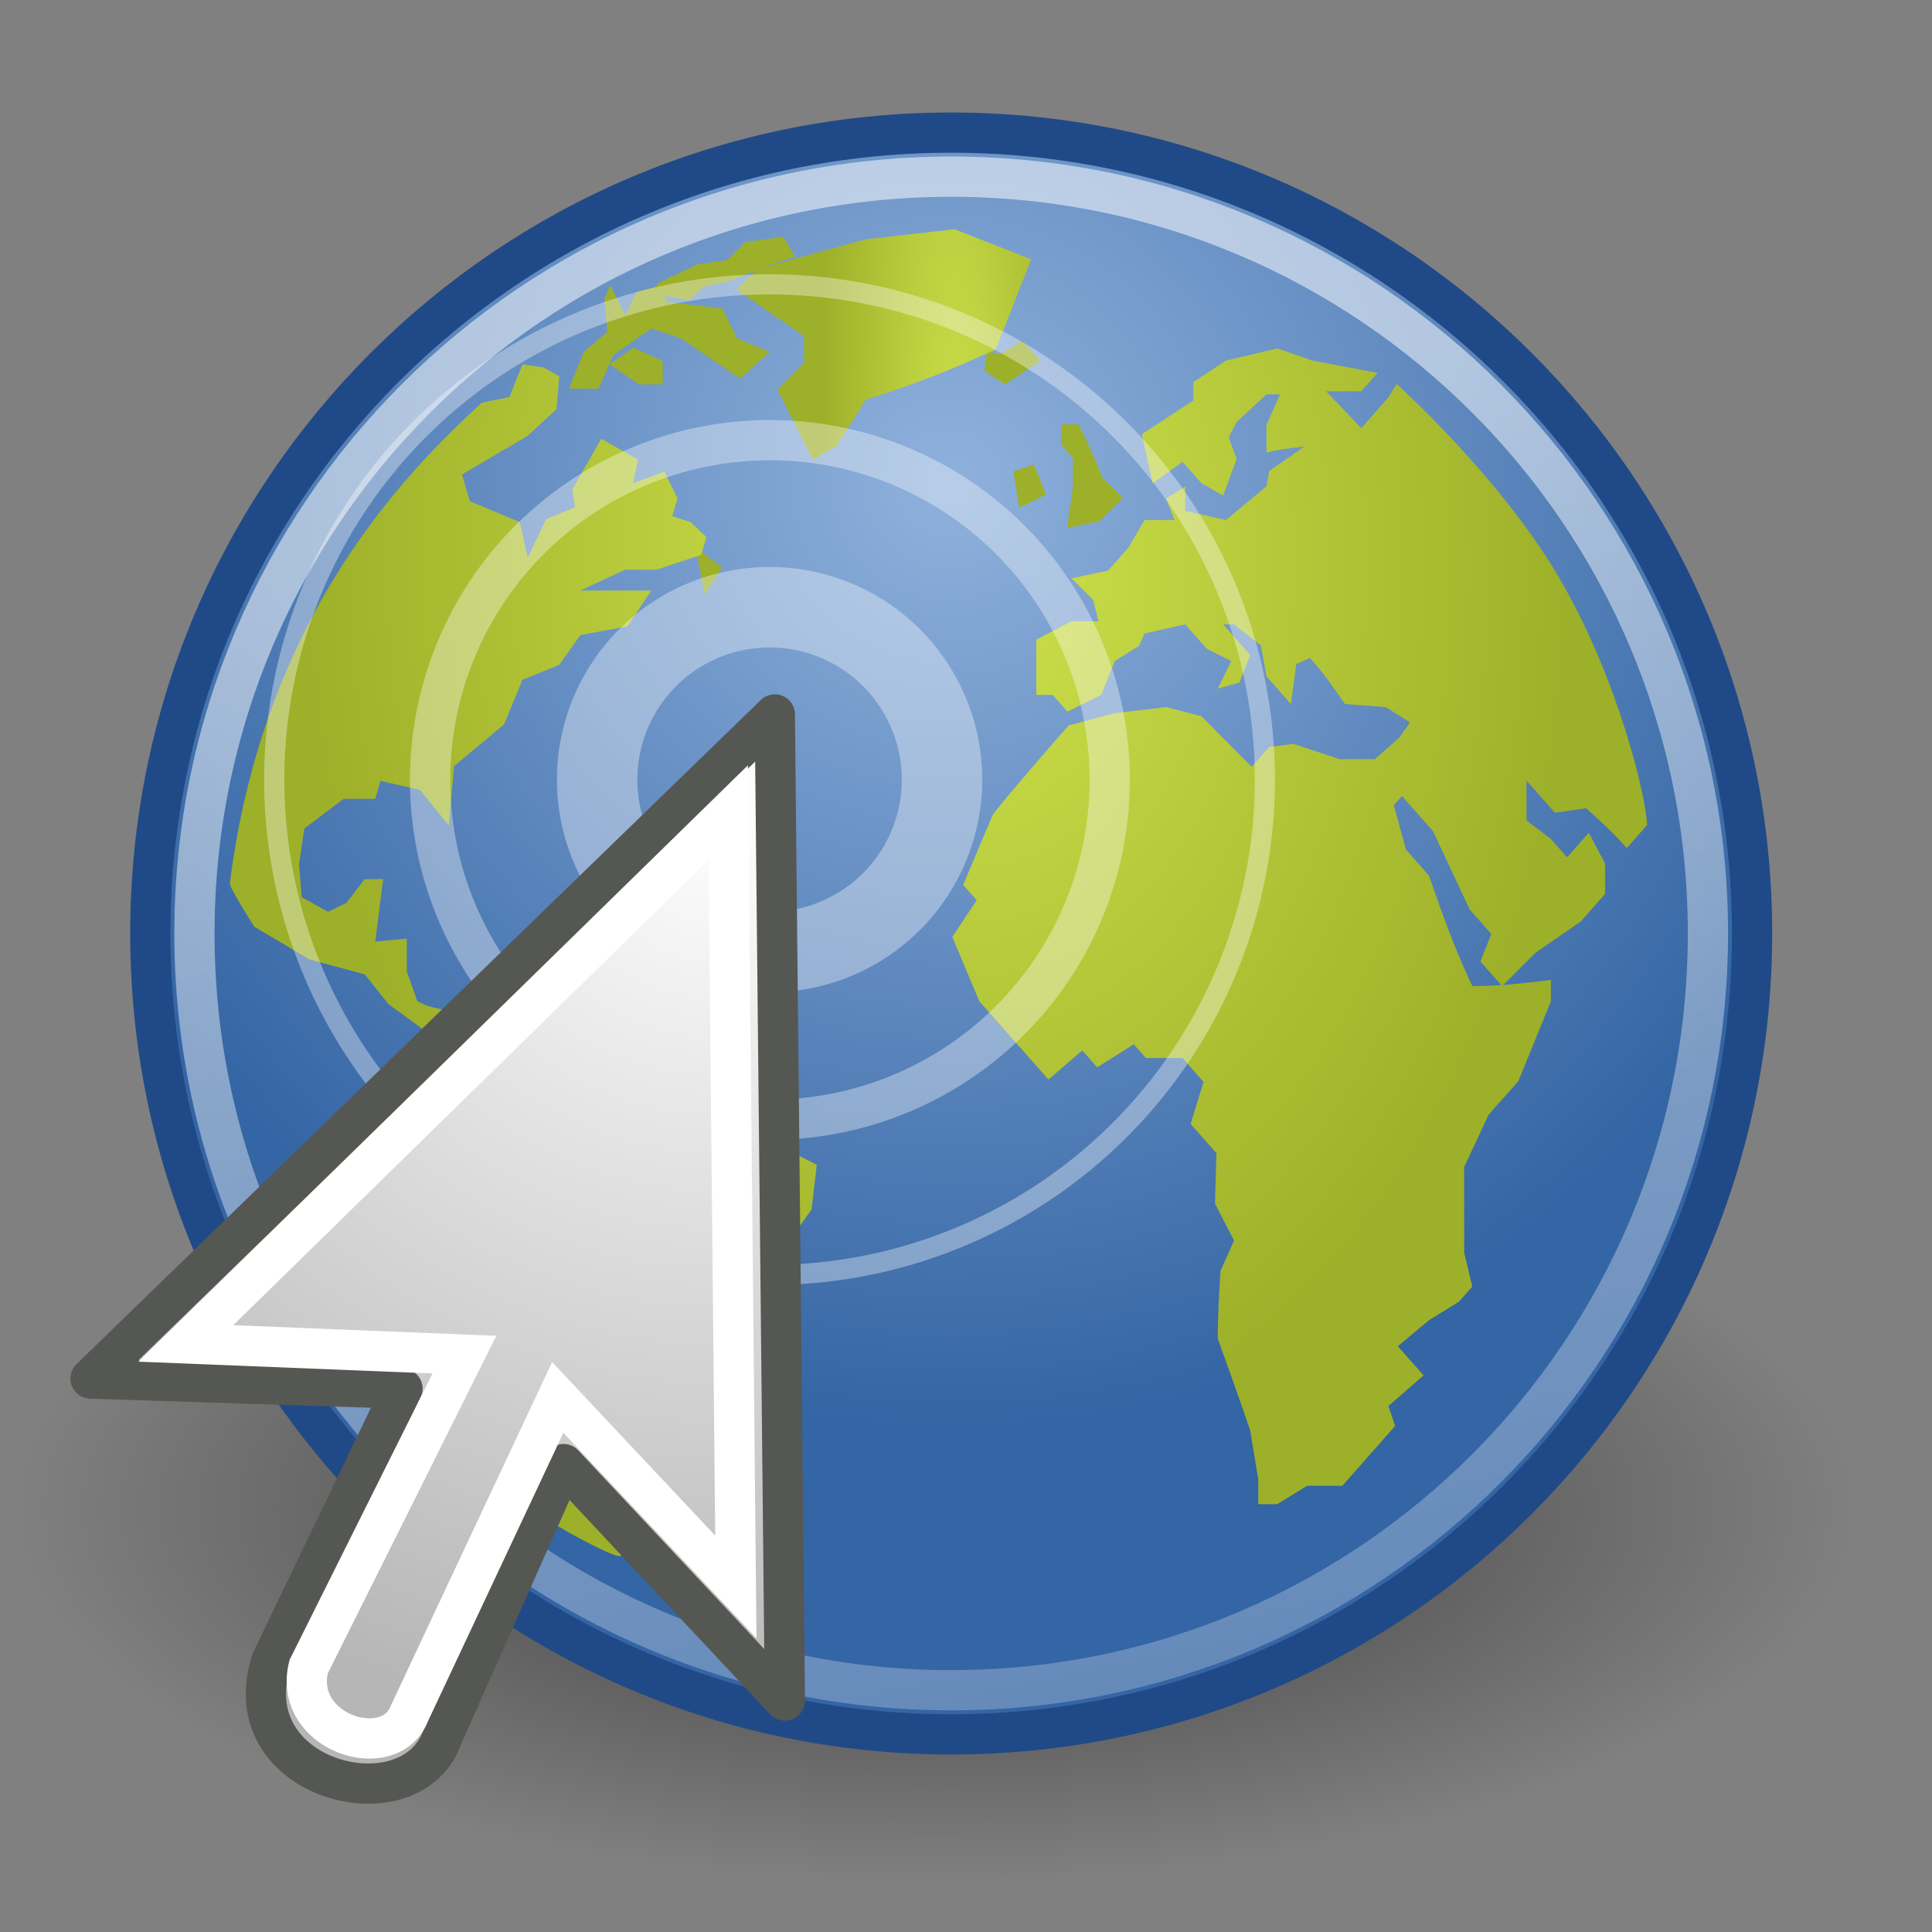
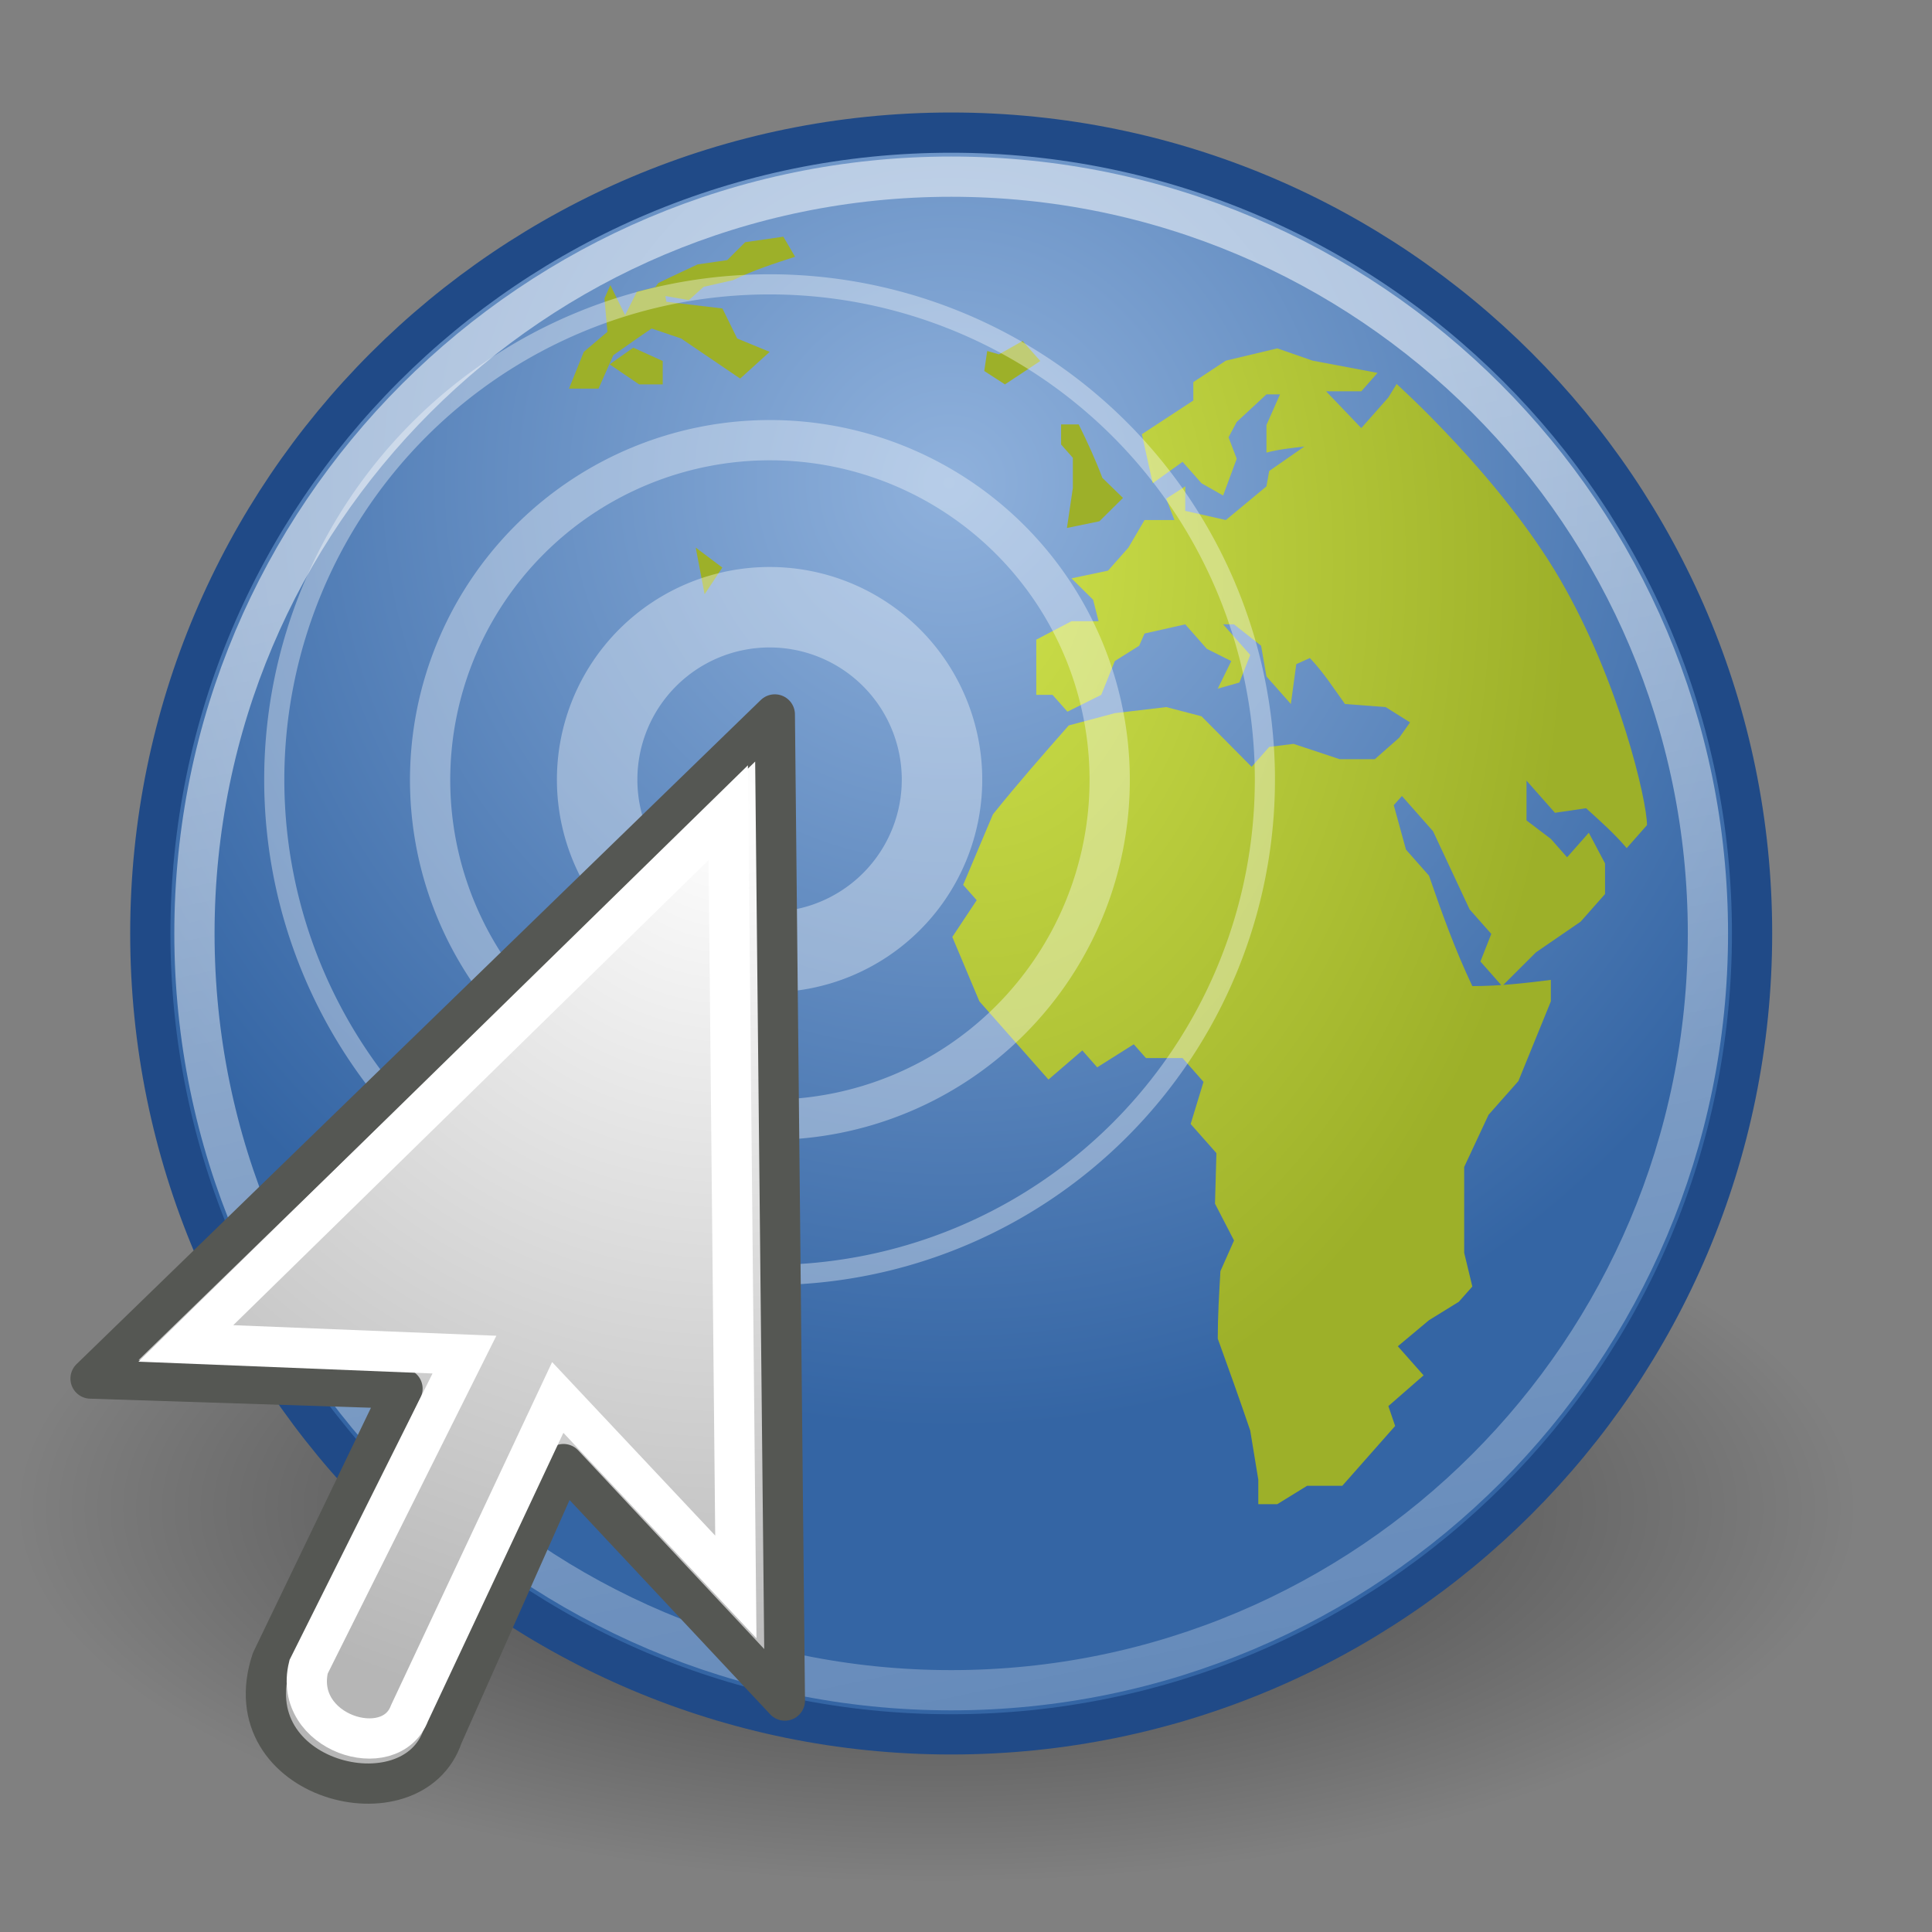
<svg xmlns="http://www.w3.org/2000/svg" xmlns:ns1="http://www.inkscape.org/namespaces/inkscape" xmlns:ns2="http://sodipodi.sourceforge.net/DTD/sodipodi-0.dtd" xmlns:xlink="http://www.w3.org/1999/xlink" ns1:export-ydpi="90.000000" ns1:export-xdpi="90.000000" ns1:export-filename="/home/jimmac/Desktop/wi-fi.png" width="48px" height="48px" id="svg11300" ns2:version="0.32" ns1:version="0.45" ns2:docbase="/home/dobey/Projects/gnome-icon-theme/scalable/apps" ns2:docname="web-browser.svg" ns1:output_extension="org.inkscape.output.svg.inkscape">
  <rect width="100%" height="100%" fill="#808080" stroke="none" />
  <defs id="defs3">
    <linearGradient ns1:collect="always" id="linearGradient4873">
      <stop style="stop-color:#ffffff;stop-opacity:1;" offset="0" id="stop4875" />
      <stop style="stop-color:#ffffff;stop-opacity:0;" offset="1" id="stop4877" />
    </linearGradient>
    <linearGradient id="linearGradient4845">
      <stop style="stop-color:#ffffff;stop-opacity:1;" offset="0" id="stop4847" />
      <stop style="stop-color:#b6b6b6;stop-opacity:1;" offset="1" id="stop4849" />
    </linearGradient>
    <radialGradient r="10.625" fy="4.625" fx="62.625" cy="4.625" cx="62.625" gradientTransform="matrix(1,0,0,0.341,1.298961e-14,3.047)" gradientUnits="userSpaceOnUse" id="radialGradient9169" xlink:href="#linearGradient8838" ns1:collect="always" />
    <linearGradient id="linearGradient8838" ns1:collect="always">
      <stop id="stop8840" offset="0" style="stop-color:#000000;stop-opacity:1;" />
      <stop id="stop8842" offset="1" style="stop-color:#000000;stop-opacity:0;" />
    </linearGradient>
    <radialGradient r="9.755" fy="-8.726" fx="62.2" cy="-8.726" cx="62.2" gradientTransform="matrix(1.122,-2.185101e-15,2.185149e-15,1.122,-7.61,1.068)" gradientUnits="userSpaceOnUse" id="radialGradient9171" xlink:href="#linearGradient8647" ns1:collect="always" />
    <linearGradient id="linearGradient8647">
      <stop id="stop8649" offset="0" style="stop-color:#8fb1dc;stop-opacity:1;" />
      <stop id="stop8651" offset="1" style="stop-color:#3465a4;stop-opacity:1;" />
    </linearGradient>
    <linearGradient id="linearGradient8740" ns1:collect="always">
      <stop id="stop8742" offset="0" style="stop-color:#ffffff;stop-opacity:1;" />
      <stop id="stop8744" offset="1" style="stop-color:#ffffff;stop-opacity:0;" />
    </linearGradient>
    <radialGradient r="10.081" fy="-3.442" fx="62.225" cy="-3.442" cx="62.225" gradientTransform="matrix(1,0,0,0.93,-1.618775e-13,-0.24)" gradientUnits="userSpaceOnUse" id="radialGradient8752" xlink:href="#linearGradient8740" ns1:collect="always" />
    <radialGradient r="10.081" fy="-3.442" fx="62.225" cy="-3.442" cx="62.225" gradientTransform="matrix(1,0,0,0.93,-6.799488e-14,-0.24)" gradientUnits="userSpaceOnUse" id="radialGradient9173" xlink:href="#linearGradient8740" ns1:collect="always" />
    <radialGradient r="10.081" fy="-3.442" fx="62.225" cy="-3.442" cx="62.225" gradientTransform="matrix(1,0,0,0.93,-1.906811e-14,-0.24)" gradientUnits="userSpaceOnUse" id="radialGradient8760" xlink:href="#linearGradient8740" ns1:collect="always" />
    <radialGradient r="10.081" fy="-3.442" fx="62.225" cy="-3.442" cx="62.225" gradientTransform="matrix(1,0,0,0.93,-1.960516e-14,-0.24)" gradientUnits="userSpaceOnUse" id="radialGradient9175" xlink:href="#linearGradient8740" ns1:collect="always" />
    <radialGradient r="10.081" fy="-3.442" fx="62.225" cy="-3.442" cx="62.225" gradientTransform="matrix(1,0,0,0.93,-1.965096e-14,-0.24)" gradientUnits="userSpaceOnUse" id="radialGradient8766" xlink:href="#linearGradient8740" ns1:collect="always" />
    <radialGradient r="10.081" fy="-3.442" fx="62.225" cy="-3.442" cx="62.225" gradientTransform="matrix(1,0,0,0.93,-2.68581e-14,-0.24)" gradientUnits="userSpaceOnUse" id="radialGradient9177" xlink:href="#linearGradient8740" ns1:collect="always" />
    <radialGradient r="10.081" fy="-3.442" fx="62.225" cy="-3.442" cx="62.225" gradientTransform="matrix(1,0,0,0.93,-1.618775e-13,-0.24)" gradientUnits="userSpaceOnUse" id="radialGradient8774" xlink:href="#linearGradient8740" ns1:collect="always" />
    <radialGradient r="10.081" fy="-3.442" fx="62.225" cy="-3.442" cx="62.225" gradientTransform="matrix(1,0,0,0.93,-6.799488e-14,-0.24)" gradientUnits="userSpaceOnUse" id="radialGradient9179" xlink:href="#linearGradient8740" ns1:collect="always" />
    <radialGradient r="10.081" fy="-3.442" fx="62.225" cy="-3.442" cx="62.225" gradientTransform="matrix(1,0,0,0.93,-2.257223e-14,-0.24)" gradientUnits="userSpaceOnUse" id="radialGradient8782" xlink:href="#linearGradient8740" ns1:collect="always" />
    <radialGradient r="10.081" fy="-3.442" fx="62.225" cy="-3.442" cx="62.225" gradientTransform="matrix(1,0,0,0.93,-2.79498e-14,0.797)" gradientUnits="userSpaceOnUse" id="radialGradient9181" xlink:href="#linearGradient8740" ns1:collect="always" />
    <radialGradient r="10.081" fy="-3.442" fx="62.225" cy="-3.442" cx="62.225" gradientTransform="matrix(1,0,0,0.93,-8.035238e-14,-0.24)" gradientUnits="userSpaceOnUse" id="radialGradient8788" xlink:href="#linearGradient8740" ns1:collect="always" />
    <radialGradient r="10.081" fy="-3.442" fx="62.225" cy="-3.442" cx="62.225" gradientTransform="matrix(1,0,0,0.93,-4.638683e-14,-0.24)" gradientUnits="userSpaceOnUse" id="radialGradient9183" xlink:href="#linearGradient8740" ns1:collect="always" />
    <radialGradient r="8.617" fy="18.944" fx="24.652" cy="18.944" cx="24.653" gradientTransform="matrix(7.657394e-2,2.761,-1.97,5.463895e-2,60.099,-55.472)" gradientUnits="userSpaceOnUse" id="radialGradient9185" xlink:href="#linearGradient8924" ns1:collect="always" />
    <linearGradient id="linearGradient8924">
      <stop style="stop-color:#cee14b" offset="0" id="stop8926" />
      <stop style="stop-color:#9db029" offset="1" id="stop8928" />
    </linearGradient>
    <radialGradient r="10.081" fy="-3.442" fx="62.225" cy="-3.442" cx="62.225" gradientTransform="matrix(1,0,0,0.93,-4.23828e-14,-0.24)" gradientUnits="userSpaceOnUse" id="radialGradient8812" xlink:href="#linearGradient8740" ns1:collect="always" />
    <radialGradient r="8.617" fy="18.944" fx="24.652" cy="18.944" cx="24.653" gradientTransform="matrix(6.822876e-2,2.46,-1.755,4.868429e-2,55.129,-46.822)" gradientUnits="userSpaceOnUse" id="radialGradient9187" xlink:href="#linearGradient8924" ns1:collect="always" />
    <radialGradient r="10.081" fy="-3.442" fx="62.225" cy="-3.442" cx="62.225" gradientTransform="matrix(0.891,0,0,0.829,1.58,2.391)" gradientUnits="userSpaceOnUse" id="radialGradient9189" xlink:href="#linearGradient8740" ns1:collect="always" />
    <radialGradient r="4.135" fy="14.542" fx="25.135" cy="14.542" cx="25.135" gradientTransform="matrix(0.16,5.753,-0.807,2.23703e-2,32.873,-131.697)" gradientUnits="userSpaceOnUse" id="radialGradient9191" xlink:href="#linearGradient8930" ns1:collect="always" />
    <linearGradient id="linearGradient8930">
      <stop style="stop-color:#cee14b" offset="0" id="stop8932" />
      <stop style="stop-color:#9db029" offset="1" id="stop8934" />
    </linearGradient>
    <radialGradient r="10.081" fy="-3.442" fx="62.225" cy="-3.442" cx="62.225" gradientTransform="matrix(1,0,0,0.93,-5.087595e-14,-0.24)" gradientUnits="userSpaceOnUse" id="radialGradient8816" xlink:href="#linearGradient8740" ns1:collect="always" />
    <radialGradient r="4.135" fy="14.542" fx="25.135" cy="14.542" cx="25.135" gradientTransform="matrix(0.16,5.753,-0.807,2.23703e-2,32.873,-130.867)" gradientUnits="userSpaceOnUse" id="radialGradient9193" xlink:href="#linearGradient8930" ns1:collect="always" />
    <radialGradient r="10.081" fy="-3.442" fx="62.225" cy="-3.442" cx="62.225" gradientTransform="matrix(1,0,0,0.93,-3.093343e-14,0.59)" gradientUnits="userSpaceOnUse" id="radialGradient9195" xlink:href="#linearGradient8740" ns1:collect="always" />
    <radialGradient r="2.972" fy="17.574" fx="24.479" cy="17.574" cx="24.479" gradientTransform="matrix(0.222,8.004,-0.597,1.656095e-2,29.545,-182.327)" gradientUnits="userSpaceOnUse" id="radialGradient9197" xlink:href="#linearGradient8912" ns1:collect="always" />
    <linearGradient id="linearGradient8912">
      <stop id="stop8914" offset="0" style="stop-color:#cee14b" />
      <stop id="stop8916" offset="1" style="stop-color:#9db029" />
    </linearGradient>
    <radialGradient r="10.081" fy="-3.442" fx="62.225" cy="-3.442" cx="62.225" gradientTransform="matrix(1,0,0,0.93,-1.223188e-13,-0.24)" gradientUnits="userSpaceOnUse" id="radialGradient8820" xlink:href="#linearGradient8740" ns1:collect="always" />
    <radialGradient r="2.972" fy="17.574" fx="24.479" cy="17.574" cx="24.479" gradientTransform="matrix(0.222,8.004,-0.597,1.656095e-2,29.857,-181.6)" gradientUnits="userSpaceOnUse" id="radialGradient9199" xlink:href="#linearGradient8912" ns1:collect="always" />
    <radialGradient r="10.081" fy="-3.442" fx="62.225" cy="-3.442" cx="62.225" gradientTransform="matrix(1,0,0,0.93,0.311,0.486)" gradientUnits="userSpaceOnUse" id="radialGradient9201" xlink:href="#linearGradient8740" ns1:collect="always" />
    <radialGradient r="9.822" fy="17.258" fx="25.969" cy="17.258" cx="25.969" gradientTransform="matrix(6.718136e-2,2.422,-1.629,4.51789e-2,52.369,-50.34)" gradientUnits="userSpaceOnUse" id="radialGradient9203" xlink:href="#linearGradient8918" ns1:collect="always" />
    <linearGradient id="linearGradient8918">
      <stop style="stop-color:#cee14b" offset="0" id="stop8920" />
      <stop style="stop-color:#9db029" offset="1" id="stop8922" />
    </linearGradient>
    <radialGradient r="10.081" fy="-3.442" fx="62.225" cy="-3.442" cx="62.225" gradientTransform="matrix(1,0,0,0.93,-3.15581e-14,-0.24)" gradientUnits="userSpaceOnUse" id="radialGradient8824" xlink:href="#linearGradient8740" ns1:collect="always" />
    <radialGradient r="9.822" fy="17.258" fx="25.969" cy="17.258" cx="25.969" gradientTransform="matrix(6.168149e-2,2.224,-1.496,4.148028e-2,50.511,-44.508)" gradientUnits="userSpaceOnUse" id="radialGradient9205" xlink:href="#linearGradient8918" ns1:collect="always" />
    <radialGradient r="10.081" fy="-3.442" fx="62.225" cy="-3.442" cx="62.225" gradientTransform="matrix(0.918,0,0,0.854,2.43,1.49)" gradientUnits="userSpaceOnUse" id="radialGradient9207" xlink:href="#linearGradient8740" ns1:collect="always" />
    <radialGradient ns1:collect="always" xlink:href="#linearGradient4845" id="radialGradient4851" cx="17.814" cy="24.149" fx="17.814" fy="24.149" r="9.125" gradientTransform="matrix(2.644,-2.026629e-16,-2.93653e-8,2.534,-28.975,-41.173)" gradientUnits="userSpaceOnUse" />
    <linearGradient ns1:collect="always" xlink:href="#linearGradient4873" id="linearGradient4879" x1="63.397" y1="-9.383" x2="68.911" y2="16.839" gradientUnits="userSpaceOnUse" />
  </defs>
  <ns2:namedview stroke="#555753" fill="#eeeeec" id="base" pagecolor="#ffffff" bordercolor="#666666" borderopacity="0.255" ns1:pageopacity="0.0" ns1:pageshadow="2" ns1:zoom="1" ns1:cx="1.5669947" ns1:cy="22.472776" ns1:current-layer="layer1" showgrid="false" ns1:grid-bbox="true" ns1:document-units="px" ns1:showpageshadow="false" ns1:window-width="750" ns1:window-height="546" ns1:window-x="234" ns1:window-y="201" />
  <g id="layer1" ns1:label="Layer 1" ns1:groupmode="layer">
    <g ns1:label="Layer 1" id="g3020" transform="matrix(1.673,0,0,1.673,-3.189,-2.669)">
      <g transform="matrix(1.285,0,0,1.285,-63.896,19.969)" id="g8936" style="display:inline">
        <path ns2:type="arc" style="opacity:0.56;color:#000000;fill:url(#radialGradient9169);fill-opacity:1;fill-rule:evenodd;stroke:none;stroke-width:1;stroke-linecap:butt;stroke-linejoin:round;marker:none;marker-start:none;marker-mid:none;marker-end:none;stroke-miterlimit:4;stroke-dasharray:none;stroke-dashoffset:0;stroke-opacity:1;visibility:visible;display:inline;overflow:visible" id="path8836" ns2:cx="62.625" ns2:cy="4.625" ns2:rx="10.625" ns2:ry="3.625" d="M 73.25 4.625 A 10.625 3.625 0 1 1  52,4.625 A 10.625 3.625 0 1 1  73.25 4.625 z" transform="matrix(1,0,0,1.192,-0.591,-2.379)" />
        <path style="fill:url(#radialGradient9171);fill-opacity:1;fill-rule:nonzero;stroke:#204a87;stroke-width:0.465;stroke-miterlimit:4;stroke-dasharray:none" d="M 71.456,-3.511 C 71.456,1.601 67.312,5.745 62.2,5.745 C 57.089,5.745 52.945,1.601 52.945,-3.511 C 52.945,-8.623 57.089,-12.766 62.2,-12.766 C 67.312,-12.766 71.456,-8.623 71.456,-3.511 L 71.456,-3.511 z " id="path6495" />
        <path id="path8655" d="M 70.946,-3.511 C 70.946,1.319 67.03,5.235 62.201,5.235 C 57.37,5.235 53.455,1.319 53.455,-3.511 C 53.455,-8.341 57.37,-12.257 62.201,-12.257 C 67.03,-12.257 70.946,-8.341 70.946,-3.511 L 70.946,-3.511 z " style="opacity:0.527;fill:none;fill-opacity:1;fill-rule:nonzero;stroke:url(#linearGradient4879);stroke-width:0.465;stroke-miterlimit:4;stroke-dasharray:none;stroke-opacity:1" />
        <g transform="matrix(0.469,0,0,0.469,50.39,-14.574)" style="fill:#9db029;fill-rule:nonzero;stroke:url(#radialGradient8752);stroke-miterlimit:4" id="g6532">
          <path d="M 26.07,9.236 L 25.997,9.729 L 26.507,10.059 L 27.378,9.483 L 26.942,8.989 L 26.36,9.319 L 26.07,9.236" id="path6534" style="fill:#9db029;stroke:url(#radialGradient9173)" />
        </g>
        <g transform="matrix(0.469,0,0,0.469,49.772,-14.574)" style="fill:#9db029;fill-rule:nonzero;stroke:url(#radialGradient8760);stroke-miterlimit:4" id="g6548">
-           <path d="M 28.833,12.775 L 28.542,12.034 L 28.032,12.199 L 28.179,13.103 L 28.833,12.775" id="path6550" style="fill:#9db029;stroke:url(#radialGradient9175)" />
-         </g>
+           </g>
        <g transform="matrix(0.469,0,0,0.469,49.948,-14.574)" style="fill:#9db029;fill-rule:nonzero;stroke:url(#radialGradient8766);stroke-miterlimit:4" id="g6556">
          <path d="M 29.123,12.609 L 28.977,13.597 L 29.777,13.432 L 30.358,12.857 L 29.85,12.363 C 29.679,11.908 29.482,11.483 29.268,11.046 L 28.833,11.046 L 28.833,11.54 L 29.123,11.869 L 29.123,12.609" id="path6558" style="fill:#9db029;stroke:url(#radialGradient9177)" />
        </g>
        <g transform="matrix(0.469,0,0,0.469,50.39,-14.574)" style="fill:#9db029;fill-rule:nonzero;stroke:url(#radialGradient8774);stroke-miterlimit:4" id="g6572">
          <path d="M 16.766,9.565 L 17.492,10.059 L 18.074,10.059 L 18.074,9.483 L 17.348,9.154 L 16.766,9.565" id="path6574" style="fill:#9db029;stroke:url(#radialGradient9179)" />
        </g>
        <g transform="matrix(0.469,0,0,0.469,50.965,-14.529)" style="fill:#9db029;fill-rule:nonzero;stroke:url(#radialGradient8782);stroke-miterlimit:4" id="g6608">
          <path d="M 17.492,7.887 L 17.856,7.559 L 18.583,7.394 C 19.081,7.152 19.581,6.989 20.11,6.818 L 19.82,6.324 L 18.881,6.459 L 18.438,6.901 L 17.707,7.007 L 17.057,7.312 L 16.741,7.465 L 16.548,7.723 L 17.492,7.887" id="path6610" style="fill:#9db029;stroke:url(#radialGradient9181)" />
        </g>
        <g transform="matrix(0.469,0,0,0.469,50.567,-14.309)" style="fill:#9db029;fill-rule:nonzero;stroke:url(#radialGradient8788);stroke-miterlimit:4" id="g6616">
          <path d="M 18.729,14.666 L 19.165,14.008 L 18.51,13.515 L 18.729,14.666" id="path6618" style="fill:#9db029;stroke:url(#radialGradient9183)" />
        </g>
        <g transform="matrix(0.469,0,0,0.469,50.744,-14.618)" style="fill:url(#radialGradient9185);fill-opacity:1;fill-rule:nonzero;stroke:url(#radialGradient8812);stroke-miterlimit:4" id="g6564">
-           <path d="M 17.943,27.769 L 17.425,26.742 L 16.453,26.522 L 15.935,25.13 L 14.64,25.276 L 13.539,24.471 L 12.373,25.497 L 12.373,25.658 C 12.02,25.556 11.586,25.543 11.272,25.349 L 11.013,24.617 L 11.013,23.81 L 10.236,23.883 C 10.3,23.37 10.365,22.857 10.43,22.344 L 9.976,22.344 L 9.523,22.93 L 9.07,23.15 L 8.422,22.784 L 8.357,21.978 L 8.487,21.098 L 9.458,20.365 L 10.235,20.365 L 10.365,19.925 L 11.336,20.144 L 12.049,21.025 L 12.178,19.558 L 13.409,18.532 L 13.863,17.432 L 14.769,17.066 L 15.287,16.333 L 16.453,16.112 L 17.036,15.233 C 16.453,15.233 15.87,15.233 15.287,15.233 L 16.389,14.72 L 17.165,14.72 L 18.267,14.353 L 18.396,13.914 L 18.007,13.547 L 17.554,13.4 L 17.684,12.96 L 17.36,12.301 L 16.582,12.593 L 16.712,12.007 L 15.805,11.494 L 15.093,12.739 L 15.158,13.18 L 14.445,13.474 L 13.992,14.426 L 13.798,13.547 L 12.567,13.033 L 12.372,12.374 L 13.992,11.42 L 14.704,10.761 L 14.769,9.954 L 14.381,9.734 L 13.863,9.661 L 13.539,10.467 C 13.539,10.467 12.997,10.573 12.858,10.608 C 11.079,12.247 7.486,15.785 6.651,22.464 C 6.684,22.619 7.256,23.517 7.256,23.517 L 8.616,24.323 L 9.976,24.69 L 10.56,25.423 L 11.466,26.083 L 11.984,26.01 L 12.372,26.185 L 12.372,26.303 L 11.855,27.696 L 11.466,28.282 L 11.595,28.576 L 11.272,29.674 L 12.438,31.801 L 13.603,32.828 L 14.122,33.56 L 14.057,35.1 L 14.445,35.979 L 14.057,37.666 C 14.057,37.666 14.026,37.655 14.076,37.824 C 14.126,37.993 16.151,39.117 16.28,39.021 C 16.408,38.924 16.518,38.838 16.518,38.838 L 16.389,38.473 L 16.906,37.96 L 17.101,37.446 L 17.943,37.152 L 18.59,35.539 L 18.396,35.1 L 18.849,34.441 L 19.821,34.22 L 20.339,33.047 L 20.21,31.582 L 20.987,30.482 L 21.116,29.382 C 20.053,28.855 18.998,28.312 17.943,27.769" id="path6566" style="fill:url(#radialGradient9187);fill-opacity:1;stroke:url(#radialGradient9189)" />
-         </g>
+           </g>
        <g transform="matrix(0.469,0,0,0.469,50.523,-14.441)" style="fill:url(#radialGradient9191);fill-opacity:1;fill-rule:nonzero;stroke:url(#radialGradient8816);stroke-miterlimit:4" id="g6540">
-           <path d="M 26.87,6.693 L 24.98,5.953 L 22.8,6.199 L 20.109,6.939 L 19.601,7.434 L 21.273,8.585 L 21.273,9.243 L 20.618,9.901 L 21.491,11.63 L 22.071,11.3 L 22.8,10.149 C 23.923,9.802 24.93,9.408 25.997,8.914 L 26.87,6.693" id="path6542" style="fill:url(#radialGradient9193);fill-opacity:1;stroke:url(#radialGradient9195)" />
-         </g>
+           </g>
        <g transform="matrix(0.469,0,0,0.469,50.832,-14.75)" style="fill:url(#radialGradient9197);fill-opacity:1;fill-rule:nonzero;stroke:url(#radialGradient8820);stroke-miterlimit:4" id="g6580">
          <path d="M 15.187,9.633 L 14.823,10.538 L 15.551,10.538 L 15.914,9.715 C 16.228,9.494 16.54,9.271 16.859,9.057 L 17.586,9.304 C 18.071,9.633 18.555,9.963 19.04,10.291 L 19.767,9.633 L 18.967,9.304 L 18.603,8.564 L 17.222,8.399 L 17.15,7.987 L 16.495,8.152 L 16.205,8.728 L 15.841,7.988 L 15.696,8.317 L 15.769,9.139 L 15.187,9.633" id="path6582" style="fill:url(#radialGradient9199);fill-opacity:1;stroke:url(#radialGradient9201)" />
        </g>
        <g transform="matrix(0.469,0,0,0.469,50.125,-14.485)" style="fill:url(#radialGradient9203);fill-opacity:1;fill-rule:nonzero;stroke:url(#radialGradient8824);stroke-miterlimit:4" id="g6626">
          <path d="M 42.893,20.729 C 42.893,20.97 42.893,20.729 42.893,20.729 L 42.393,21.296 C 42.086,20.934 41.742,20.631 41.392,20.313 L 40.625,20.426 L 39.924,19.633 L 39.924,20.614 L 40.524,21.069 L 40.924,21.522 L 41.459,20.917 C 41.593,21.169 41.726,21.421 41.859,21.673 L 41.859,22.428 L 41.258,23.108 L 40.157,23.864 L 39.323,24.696 L 38.788,24.09 L 39.056,23.41 L 38.522,22.806 L 37.621,20.88 L 36.854,20.012 L 36.653,20.238 L 36.954,21.333 L 37.521,21.975 C 37.844,22.91 38.164,23.803 38.589,24.696 C 39.248,24.696 39.87,24.626 40.524,24.543 L 40.524,25.072 L 39.724,27.036 L 38.989,27.867 L 38.388,29.153 C 38.388,29.857 38.388,30.562 38.388,31.267 L 38.589,32.099 L 38.256,32.475 L 37.521,32.929 L 36.753,33.571 L 37.388,34.288 L 36.52,35.045 L 36.687,35.535 L 35.385,37.009 L 34.518,37.009 L 33.783,37.462 L 33.315,37.462 L 33.315,36.858 L 33.116,35.648 C 32.858,34.889 32.589,34.136 32.316,33.383 C 32.316,32.827 32.349,32.276 32.382,31.72 L 32.717,30.965 L 32.248,30.058 L 32.283,28.812 L 31.648,28.094 L 31.965,27.056 L 31.449,26.47 L 30.547,26.47 L 30.246,26.13 L 29.345,26.698 L 28.979,26.281 L 28.144,26.999 C 27.577,26.356 27.01,25.714 26.442,25.072 L 25.775,23.485 L 26.376,22.58 L 26.042,22.202 L 26.776,20.464 C 27.378,19.714 28.008,18.995 28.644,18.273 L 29.779,17.971 L 31.047,17.821 L 31.915,18.047 L 33.15,19.293 L 33.584,18.802 L 34.183,18.727 L 35.319,19.105 L 36.186,19.105 L 36.787,18.576 L 37.054,18.198 L 36.453,17.821 L 35.451,17.745 C 35.173,17.36 34.915,16.955 34.585,16.612 L 34.251,16.763 L 34.117,17.745 L 33.516,17.066 L 33.384,16.309 L 32.716,15.782 L 32.448,15.782 L 33.116,16.537 L 32.849,17.216 L 32.316,17.367 L 32.649,16.687 L 32.047,16.386 L 31.515,15.782 L 30.512,16.008 L 30.38,16.309 L 29.779,16.687 L 29.445,17.519 L 28.612,17.934 L 28.244,17.519 L 27.844,17.519 L 27.844,16.159 L 28.712,15.705 L 29.379,15.705 L 29.245,15.177 L 28.712,14.648 L 29.612,14.459 L 30.113,13.893 L 30.512,13.212 L 31.248,13.212 L 31.047,12.684 L 31.515,12.382 L 31.515,12.986 L 32.515,13.212 L 33.516,12.382 L 33.583,12.004 L 34.45,11.4 C 34.136,11.439 33.823,11.467 33.516,11.551 L 33.516,10.87 L 33.85,10.115 L 33.516,10.115 L 32.783,10.795 L 32.582,11.173 L 32.783,11.702 L 32.448,12.608 L 31.915,12.305 L 31.449,11.777 L 30.713,12.305 L 30.446,11.097 L 31.714,10.266 L 31.714,9.813 L 32.516,9.284 L 33.783,8.982 L 34.651,9.284 L 36.253,9.586 L 35.853,10.039 L 34.985,10.039 L 35.853,10.946 L 36.52,10.191 L 36.723,9.859 C 36.723,9.859 39.282,12.152 40.744,14.661 C 42.206,17.17 42.893,20.128 42.893,20.729 z " id="path6628" style="fill:url(#radialGradient9205);fill-opacity:1;stroke:url(#radialGradient9207)" />
        </g>
      </g>
    </g>
    <path ns2:type="arc" style="opacity:0.357;color:#000000;fill:none;fill-opacity:1;fill-rule:evenodd;stroke:#ffffff;stroke-width:2.8;stroke-linecap:butt;stroke-linejoin:round;marker:none;marker-start:none;marker-mid:none;marker-end:none;stroke-miterlimit:4;stroke-dasharray:none;stroke-dashoffset:0;stroke-opacity:1;visibility:visible;display:inline;overflow:visible" id="path3066" ns2:cx="18" ns2:cy="18.125" ns2:rx="6" ns2:ry="6" d="M 24 18.125 A 6 6 0 1 1  12,18.125 A 6 6 0 1 1  24 18.125 z" transform="matrix(0.714,0,0,0.714,6.268,6.429)" />
    <path transform="matrix(1.407,0,0,1.407,-6.198,-6.124)" d="M 24 18.125 A 6 6 0 1 1  12,18.125 A 6 6 0 1 1  24 18.125 z" ns2:ry="6" ns2:rx="6" ns2:cy="18.125" ns2:cx="18" id="path3941" style="opacity:0.357;color:#000000;fill:none;fill-opacity:1;fill-rule:evenodd;stroke:#ffffff;stroke-width:0.711;stroke-linecap:butt;stroke-linejoin:round;marker:none;marker-start:none;marker-mid:none;marker-end:none;stroke-miterlimit:4;stroke-dasharray:none;stroke-dashoffset:0;stroke-opacity:1;visibility:visible;display:inline;overflow:visible" ns2:type="arc" />
    <path ns2:type="arc" style="opacity:0.357;color:#000000;fill:none;fill-opacity:1;fill-rule:evenodd;stroke:#ffffff;stroke-width:0.244;stroke-linecap:butt;stroke-linejoin:round;marker:none;marker-start:none;marker-mid:none;marker-end:none;stroke-miterlimit:4;stroke-dasharray:none;stroke-dashoffset:0;stroke-opacity:1;visibility:visible;display:inline;overflow:visible" id="path3943" ns2:cx="18" ns2:cy="18.125" ns2:rx="6" ns2:ry="6" d="M 24 18.125 A 6 6 0 1 1  12,18.125 A 6 6 0 1 1  24 18.125 z" transform="matrix(2.051,0,0,2.051,-17.798,-17.804)" />
    <path style="opacity:1;color:#000000;fill:url(#radialGradient4851);fill-opacity:1.0;fill-rule:evenodd;stroke:#555753;stroke-width:1;stroke-linecap:butt;stroke-linejoin:round;marker:none;marker-start:none;marker-mid:none;marker-end:none;stroke-miterlimit:4;stroke-dasharray:none;stroke-dashoffset:0;stroke-opacity:1;visibility:visible;display:inline;overflow:visible" d="M 19.25,17.75 L 2.25,34.25 L 10,34.5 C 10,34.5 6.75,41.25 6.75,41.25 C 5.75,44.25 10.25,45.375 11,43.125 C 11,43.125 14,36.375 14,36.375 L 19.5,42.25 L 19.25,17.75 z " id="path3970" ns2:nodetypes="cccssccc" />
    <path ns2:nodetypes="cccssccc" id="path4853" d="M 18.093,20.191 L 4.617,33.377 L 11.539,33.655 C 11.539,33.655 7.667,41.411 7.667,41.411 C 7.264,43.061 9.695,43.824 10.174,42.564 C 10.174,42.564 13.857,34.719 13.857,34.719 L 18.282,39.427 L 18.093,20.191 z " style="opacity:1;color:#000000;fill:none;fill-opacity:1;fill-rule:evenodd;stroke:#ffffff;stroke-width:1;stroke-linecap:butt;stroke-linejoin:miter;marker:none;marker-start:none;marker-mid:none;marker-end:none;stroke-miterlimit:4;stroke-dasharray:none;stroke-dashoffset:0;stroke-opacity:1;visibility:visible;display:inline;overflow:visible" />
  </g>
</svg>